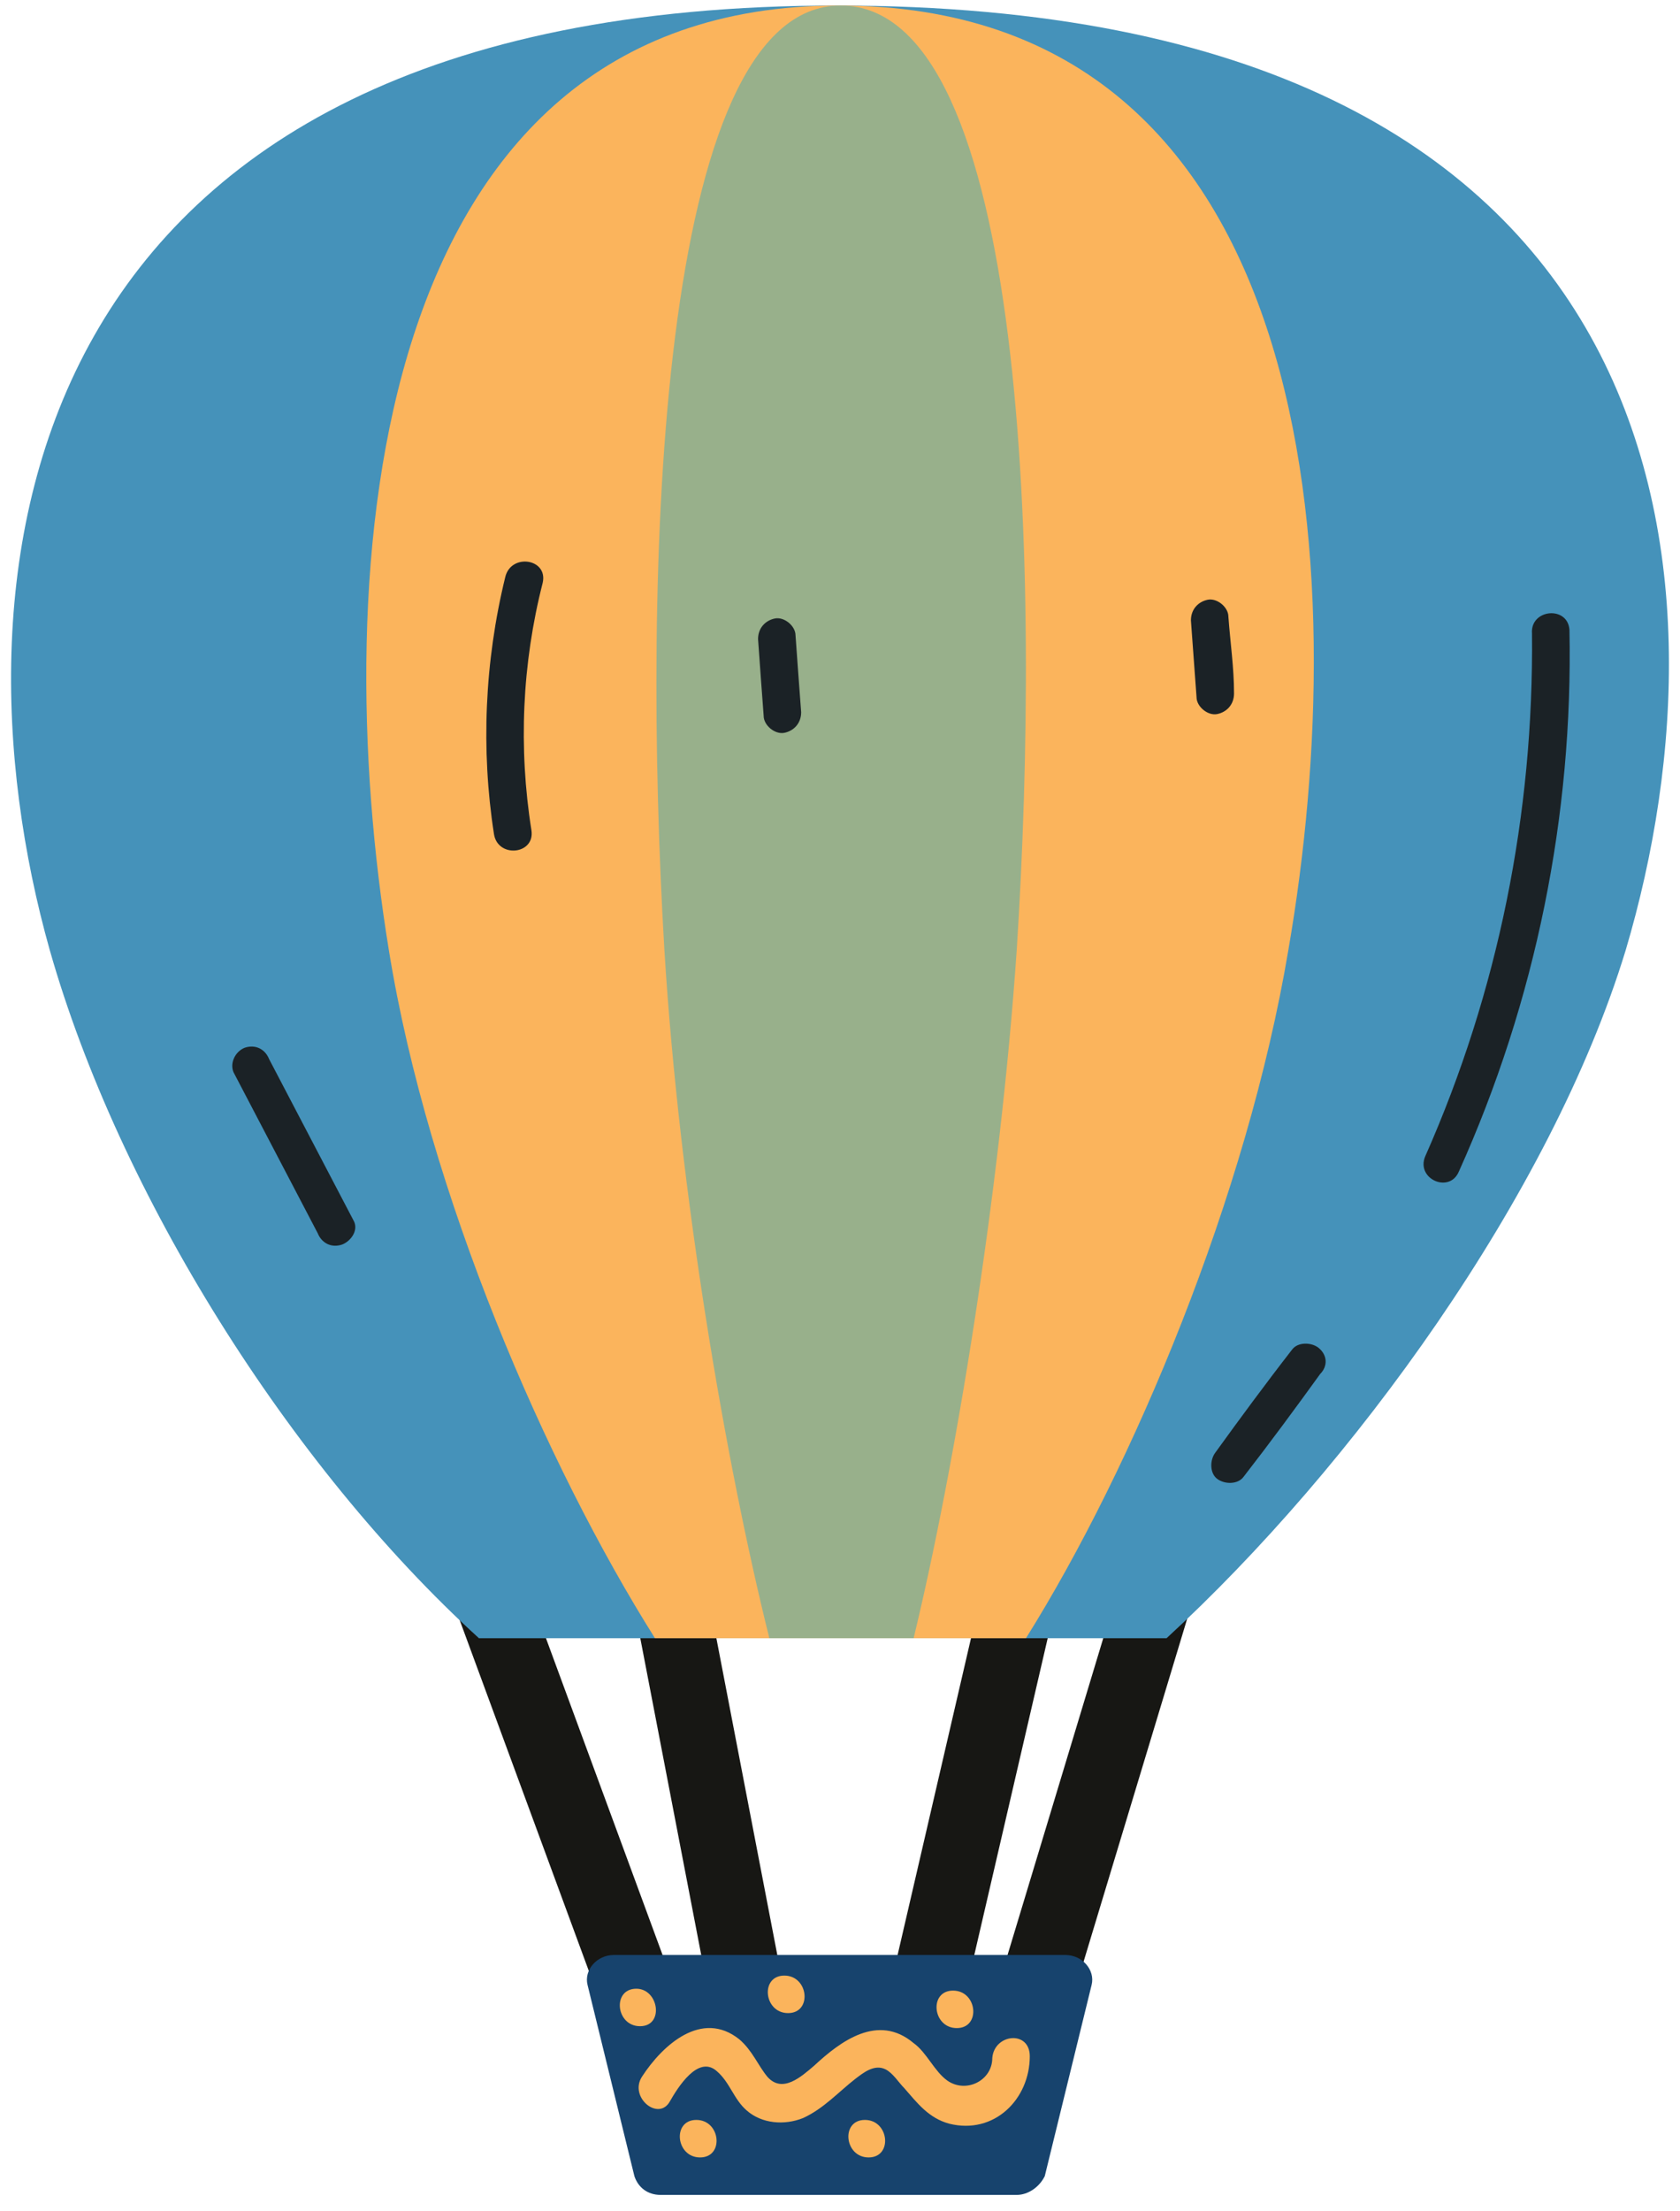
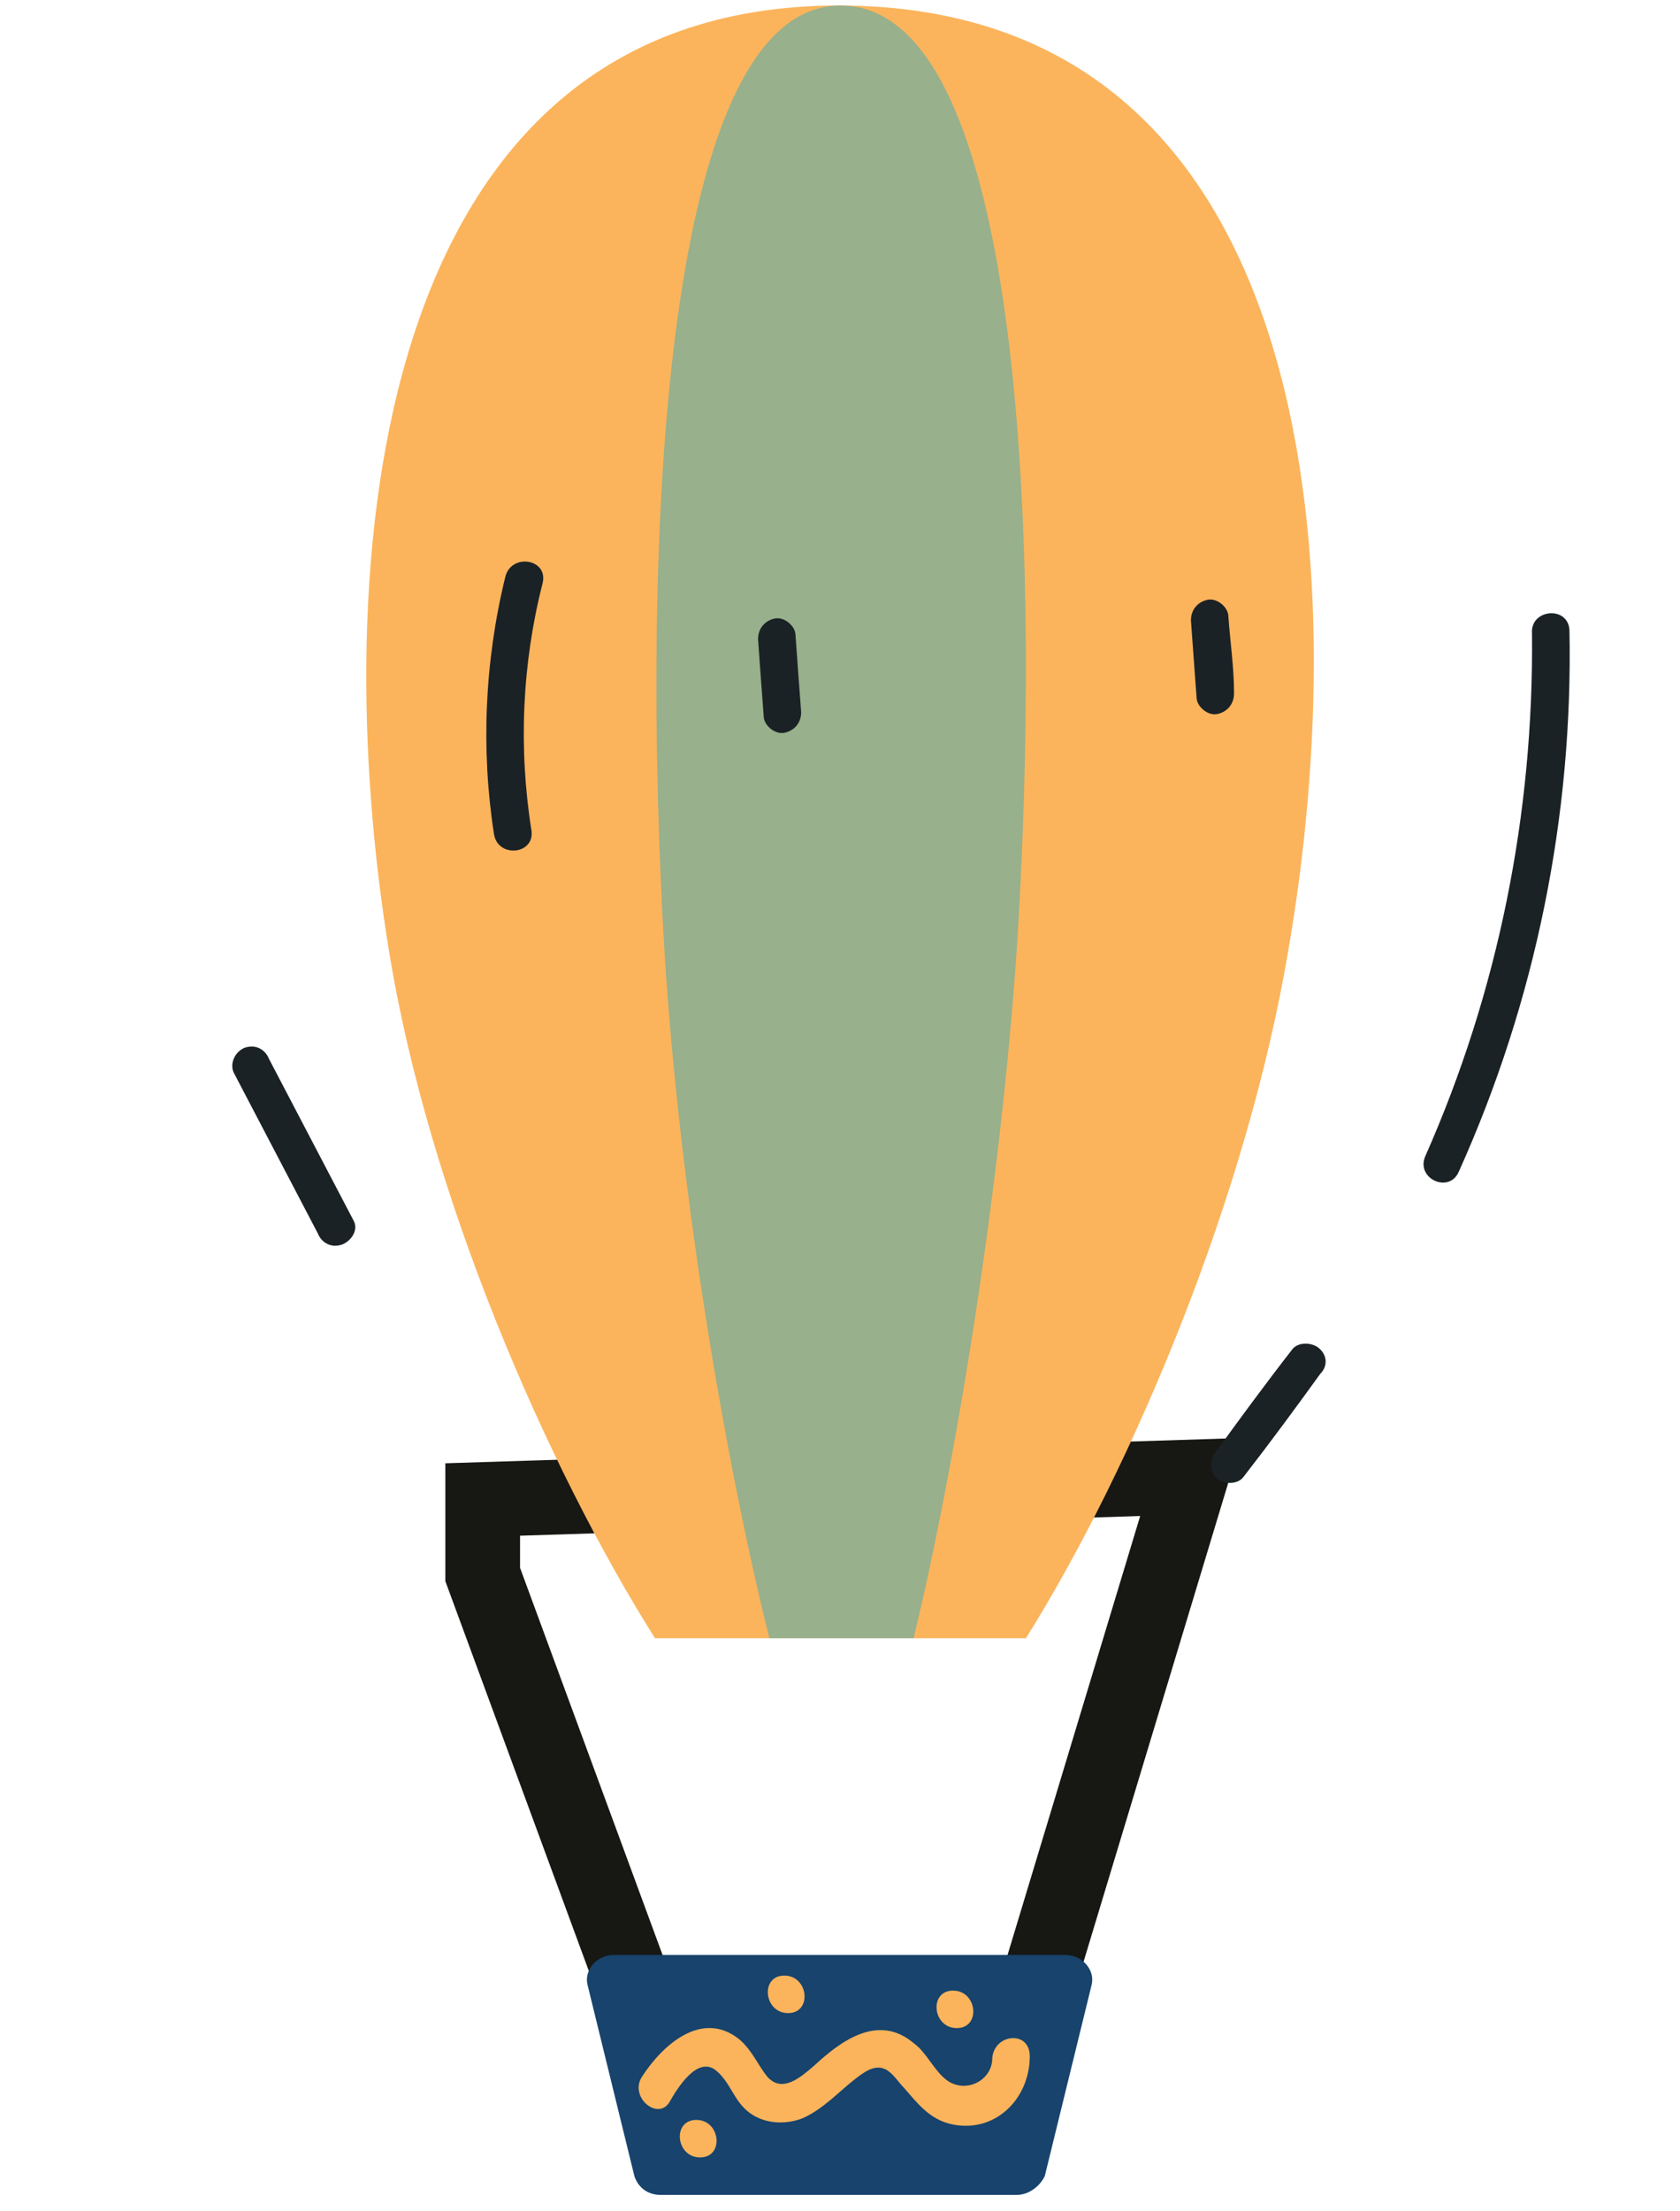
<svg xmlns="http://www.w3.org/2000/svg" width="76" height="100" viewBox="0 0 76 100" fill="none">
-   <path d="M29.887 69.929L34.634 94.596H40.906L46.84 68.997" stroke="#171714" stroke-width="3.38" stroke-miterlimit="10" />
  <path d="M47.012 89.51L53.878 66.793L21.836 67.81V71.201L31.076 96.292" stroke="#171714" stroke-width="3.38" stroke-miterlimit="10" />
  <path d="M45.992 99.258H29.886C29.293 99.258 28.869 98.919 28.699 98.41L26.58 89.764C26.41 89.086 27.004 88.408 27.767 88.408H48.196C48.958 88.408 49.552 89.086 49.382 89.764L47.263 98.41C47.009 98.919 46.5 99.258 45.992 99.258Z" fill="#17436D" />
-   <path d="M37.855 0.25C0.558 0.25 -2.578 25.85 2.253 42.973C5.39 53.992 13.103 66.284 21.665 74.082H52.774C61.166 66.368 70.152 54.077 73.542 42.973C78.628 25.85 76.085 0.25 37.855 0.25Z" fill="#4592BA" />
  <path d="M37.937 0.25C16.575 0.25 14.795 25.85 17.592 42.973C19.373 53.992 24.713 66.284 29.629 74.082H46.413C51.245 66.368 56.416 54.077 58.281 42.973C61.248 25.85 59.806 0.25 37.937 0.25Z" fill="#FBB45C" />
  <path d="M38.026 0.25C29.718 0.25 29.04 25.85 30.057 42.973C30.735 53.992 32.855 66.284 34.804 74.082H41.331C43.196 66.368 45.231 54.077 45.994 42.973C47.096 25.85 46.502 0.25 38.026 0.25Z" fill="#98B08B" />
  <path d="M59.64 60.944C59.301 60.689 58.708 60.689 58.454 61.028C57.267 62.554 56.08 64.165 54.978 65.691C54.724 66.03 54.724 66.623 55.063 66.877C55.402 67.132 55.995 67.132 56.25 66.793C57.436 65.267 58.623 63.656 59.725 62.13C60.064 61.791 60.064 61.283 59.64 60.944Z" fill="#1B2226" />
  <path d="M69.304 28.647C69.389 36.785 67.778 44.838 64.472 52.297C64.048 53.315 65.574 53.993 65.998 52.975C69.473 45.262 71.169 36.87 70.999 28.478C70.914 27.376 69.219 27.545 69.304 28.647Z" fill="#1B2226" />
  <path d="M55.57 27.884C55.57 27.46 55.062 27.037 54.638 27.121C54.214 27.206 53.875 27.545 53.875 28.054L54.129 31.529C54.129 31.953 54.638 32.377 55.062 32.292C55.486 32.207 55.825 31.868 55.825 31.36C55.825 30.173 55.655 29.071 55.57 27.884Z" fill="#1B2226" />
  <path d="M35.988 28.732C35.988 28.308 35.48 27.884 35.056 27.969C34.632 28.054 34.293 28.393 34.293 28.901C34.378 30.088 34.462 31.275 34.547 32.377C34.547 32.8 35.056 33.224 35.48 33.14C35.904 33.055 36.243 32.716 36.243 32.207C36.158 31.105 36.073 29.918 35.988 28.732Z" fill="#1B2226" />
  <path d="M22.855 26.104C21.922 29.919 21.753 33.903 22.346 37.717C22.516 38.819 24.211 38.65 24.041 37.548C23.448 33.818 23.618 30.004 24.55 26.359C24.804 25.257 23.109 25.002 22.855 26.104Z" fill="#1B2226" />
  <path d="M15.986 55.179L12.171 47.889C12.002 47.465 11.578 47.211 11.069 47.381C10.646 47.55 10.391 48.059 10.561 48.483L14.375 55.773C14.545 56.196 14.969 56.451 15.477 56.281C15.901 56.112 16.24 55.603 15.986 55.179Z" fill="#1B2226" />
  <path d="M44.889 93.07C44.889 94.088 43.703 94.681 42.855 94.088C42.262 93.664 41.923 92.816 41.329 92.392C39.719 91.036 38.023 92.308 36.837 93.409C36.243 93.918 35.395 94.681 34.717 93.918C34.294 93.409 34.039 92.731 33.446 92.223C31.751 90.867 29.971 92.477 29.038 93.918C28.445 94.85 29.801 95.953 30.309 95.02C30.649 94.427 31.581 92.901 32.429 93.664C33.022 94.172 33.192 94.935 33.785 95.444C34.463 96.037 35.48 96.122 36.328 95.783C37.26 95.359 37.939 94.596 38.702 94.003C39.041 93.749 39.549 93.325 40.058 93.579C40.397 93.749 40.651 94.172 40.905 94.427C41.499 95.105 42.007 95.783 42.94 96.037C44.974 96.546 46.585 94.935 46.585 92.986C46.585 91.799 44.974 91.968 44.889 93.07Z" fill="#FBB45C" />
  <path d="M35.481 89.34C34.379 89.34 34.548 91.036 35.651 91.036C36.752 91.036 36.583 89.34 35.481 89.34Z" fill="#FBB45C" />
  <path d="M43.114 90.019C42.012 90.019 42.181 91.714 43.283 91.714C44.385 91.714 44.216 90.019 43.114 90.019Z" fill="#FBB45C" />
  <path d="M31.5 95.867C30.398 95.867 30.568 97.563 31.67 97.563C32.772 97.563 32.602 95.867 31.5 95.867Z" fill="#FBB45C" />
-   <path d="M39.126 95.867C38.023 95.867 38.193 97.563 39.295 97.563C40.397 97.563 40.227 95.867 39.126 95.867Z" fill="#FBB45C" />
-   <path d="M28.786 89.934C27.684 89.934 27.853 91.629 28.955 91.629C30.057 91.629 29.803 89.934 28.786 89.934Z" fill="#FBB45C" />
</svg>